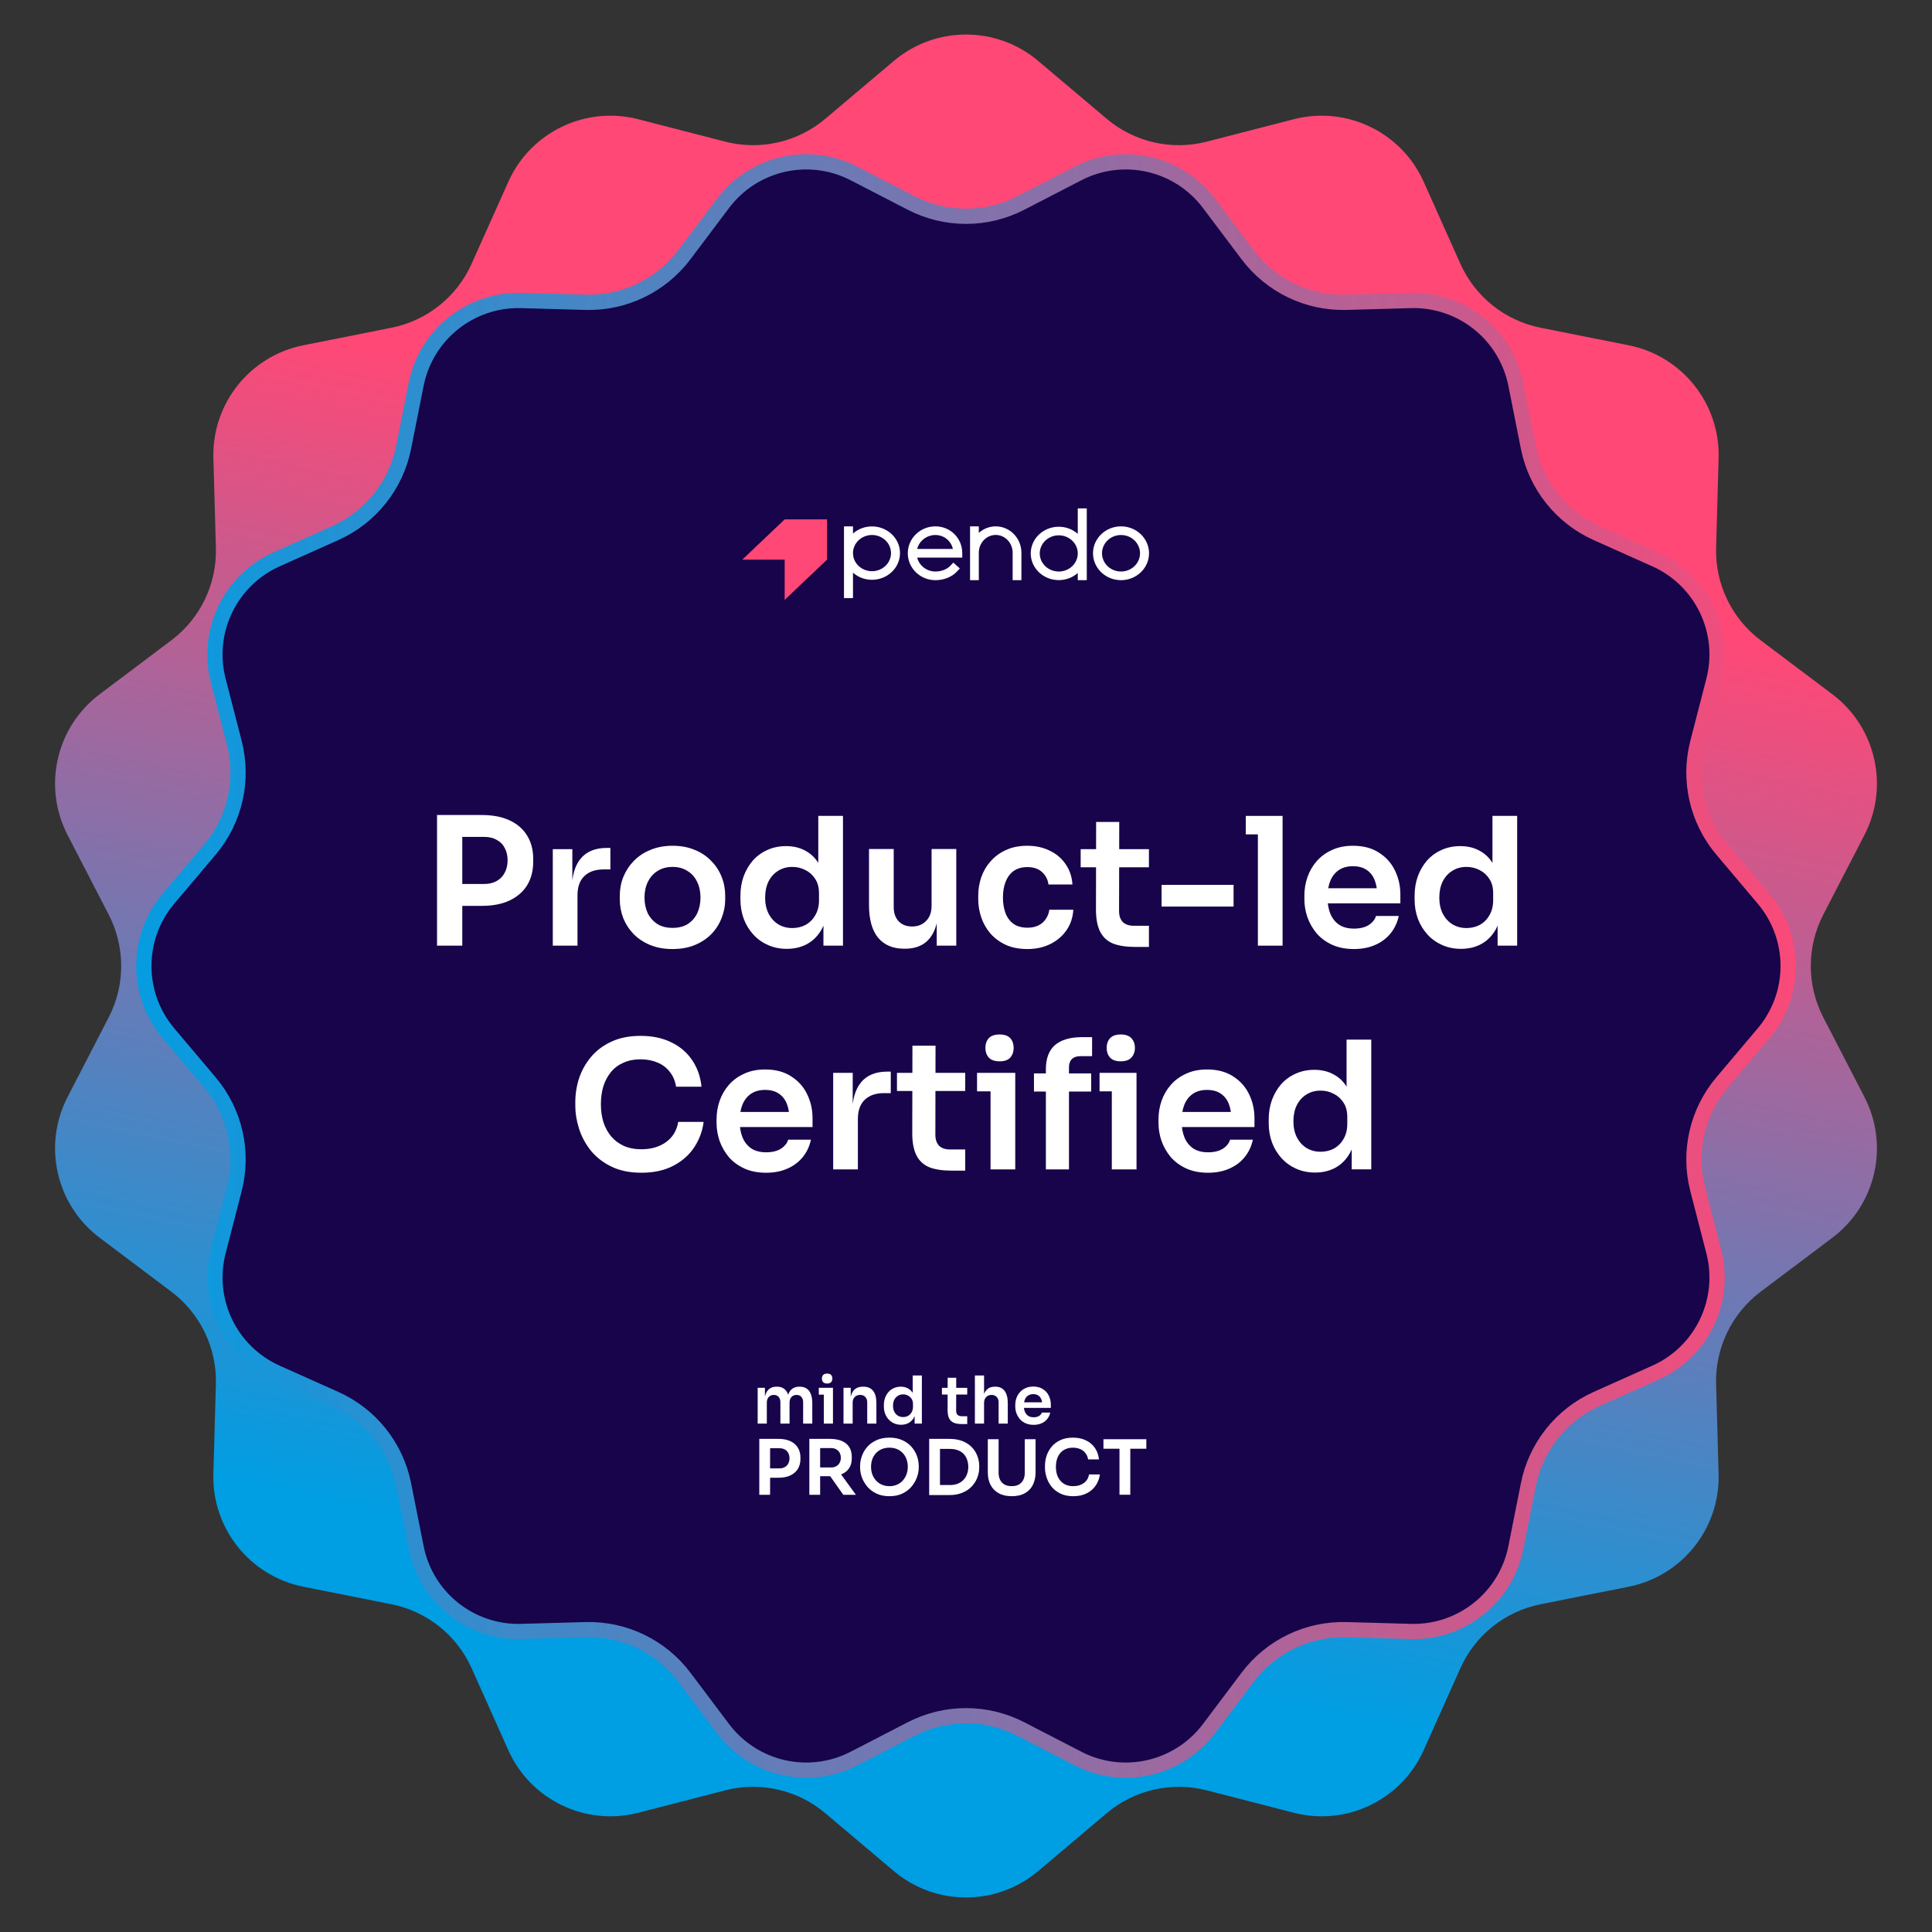
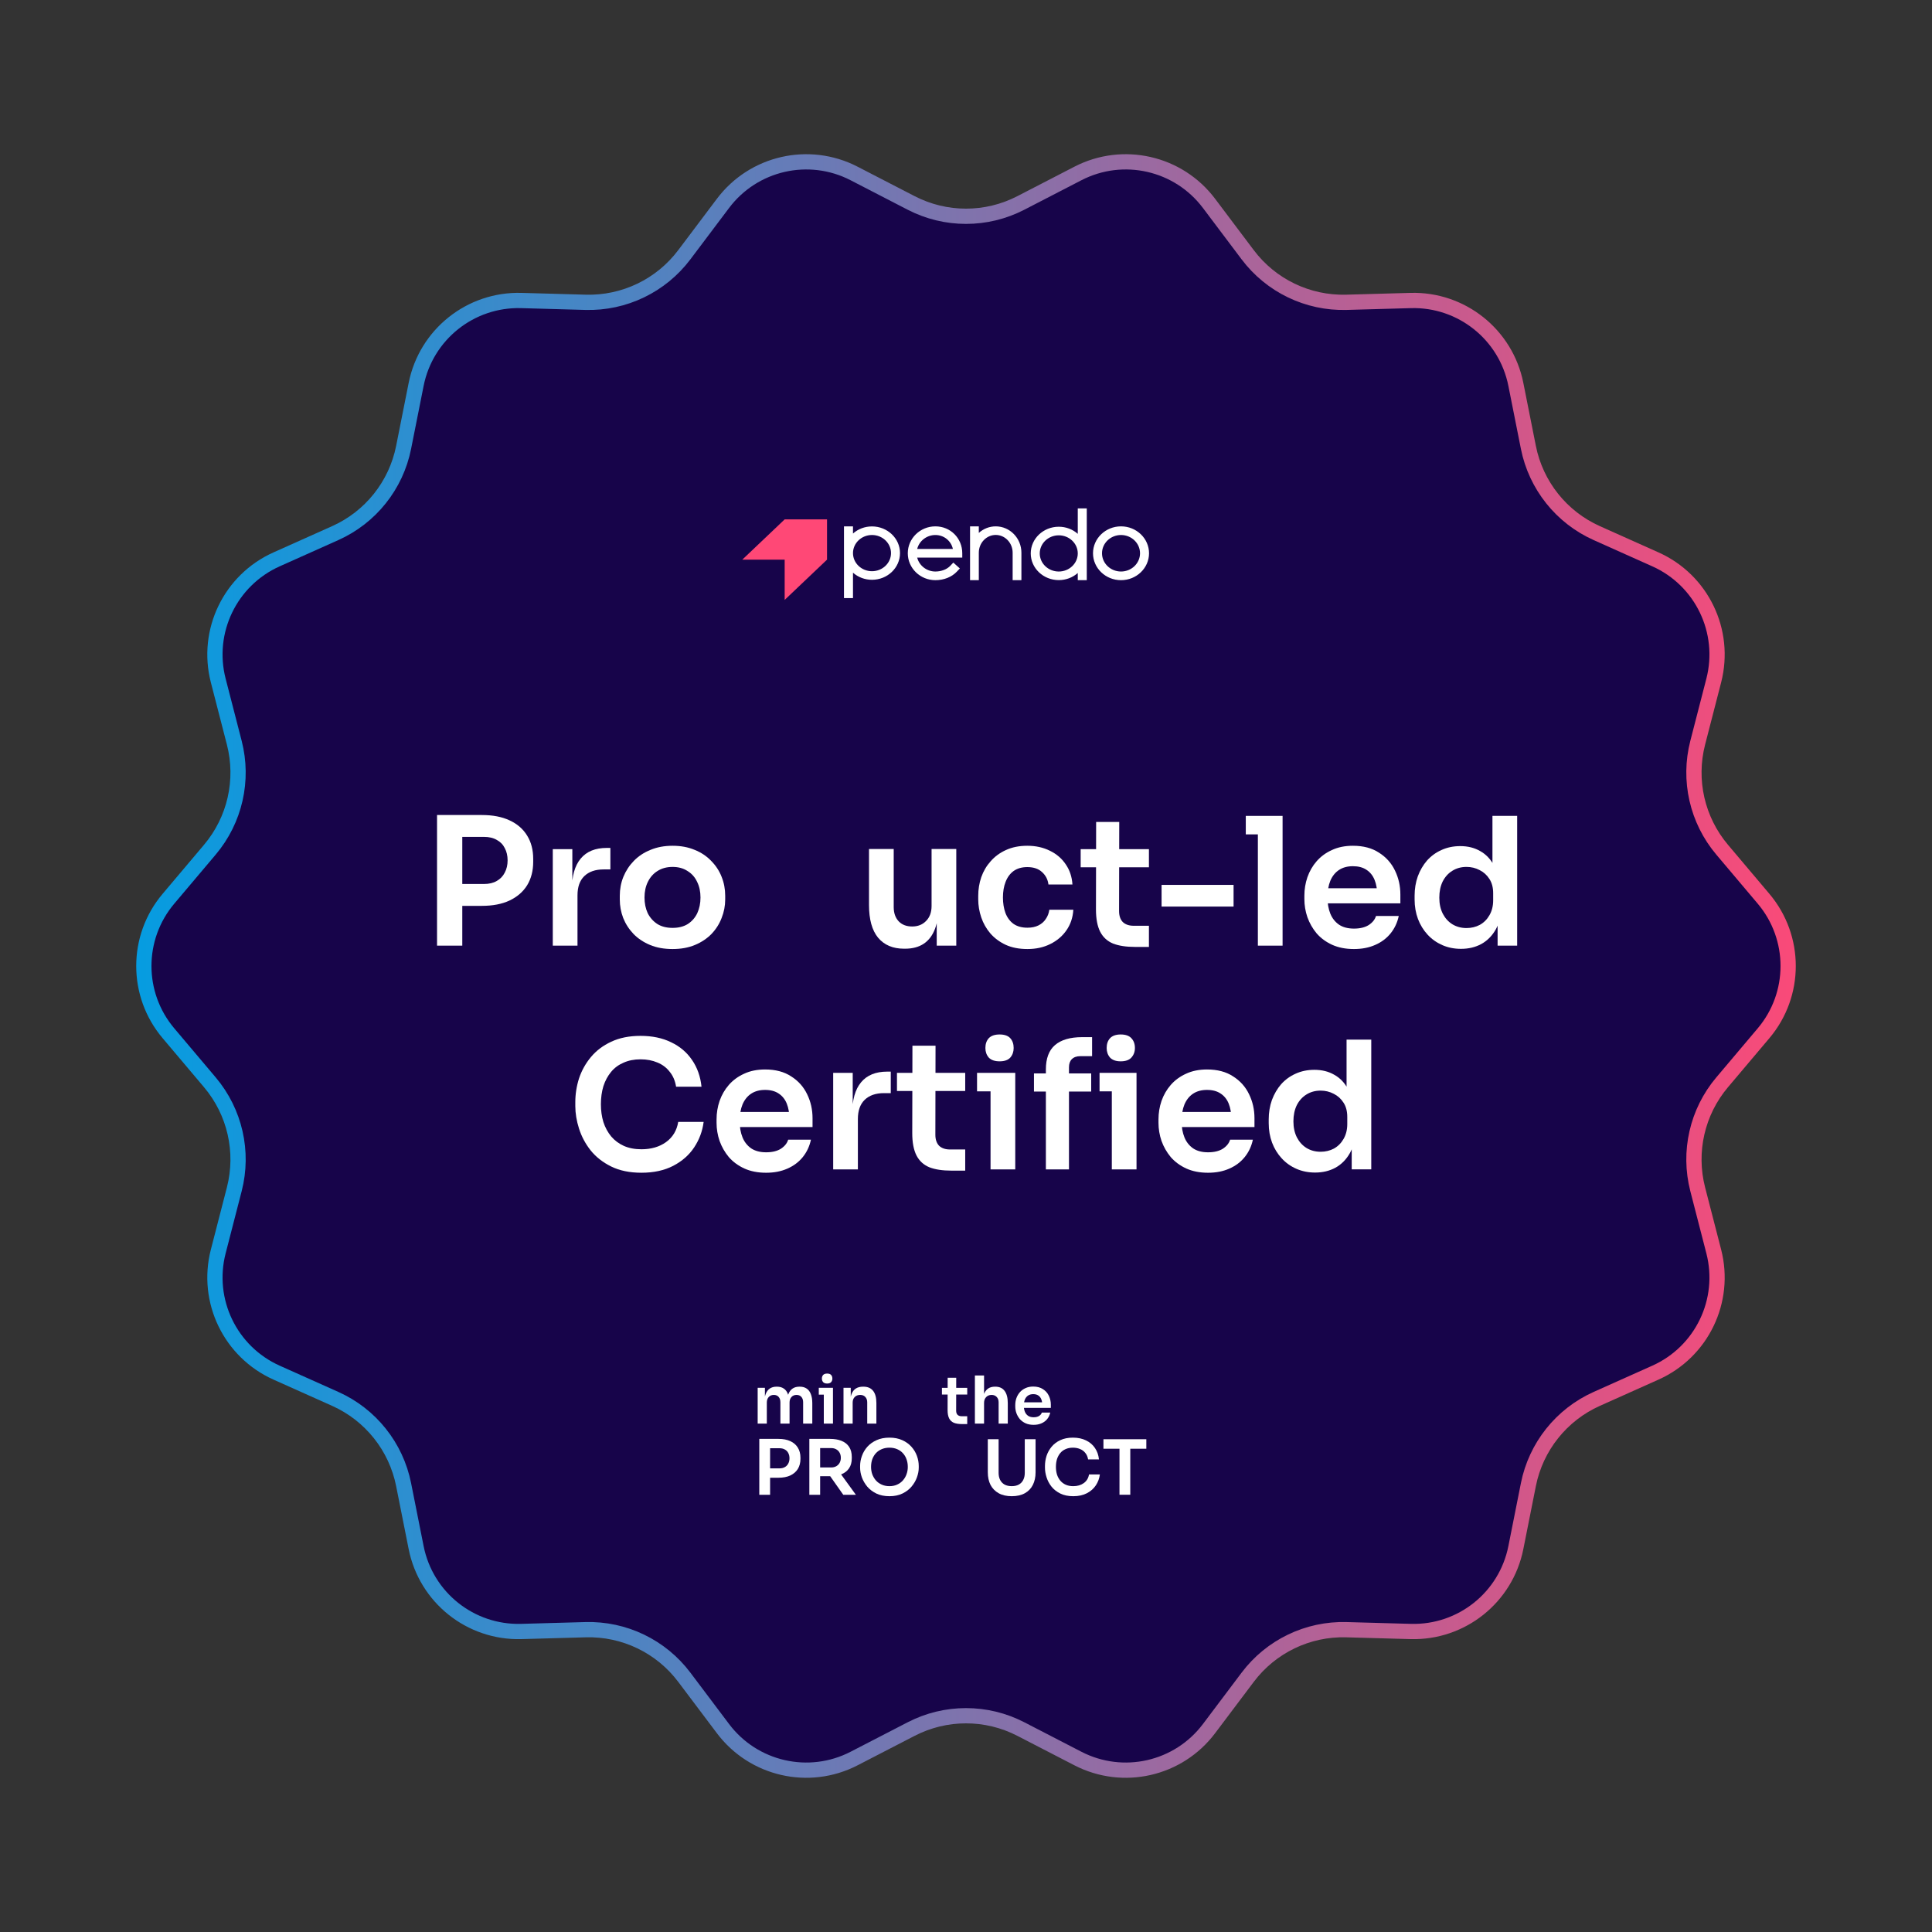
<svg xmlns="http://www.w3.org/2000/svg" width="190" height="190" viewBox="0 0 190 190" fill="none">
  <rect x="0" y="0" width="190" height="190" fill="#333333" stroke="none" />
-   <path d="M87.904 5.991C92.002 2.531 97.998 2.531 102.096 5.991L108.839 11.683C111.562 13.982 115.23 14.82 118.681 13.93L127.226 11.727C132.42 10.388 137.822 12.989 140.013 17.884L143.618 25.939C145.074 29.192 148.016 31.538 151.511 32.233L160.166 33.956C165.426 35.003 169.164 39.69 169.014 45.052L168.768 53.873C168.668 57.435 170.301 60.825 173.148 62.968L180.199 68.275C184.484 71.501 185.818 77.347 183.357 82.112L179.307 89.952C177.672 93.119 177.672 96.881 179.307 100.048L183.357 107.888C185.818 112.654 184.484 118.499 180.199 121.725L173.148 127.032C170.301 129.175 168.668 132.565 168.768 136.127L169.014 144.948C169.164 150.31 165.426 154.997 160.166 156.044L151.511 157.767C148.016 158.462 145.074 160.808 143.618 164.061L140.013 172.116C137.822 177.011 132.42 179.612 127.226 178.273L118.681 176.07C115.23 175.18 111.562 176.018 108.839 178.317L102.096 184.009C97.998 187.469 92.002 187.469 87.904 184.009L81.161 178.317C78.438 176.018 74.77 175.18 71.319 176.07L62.774 178.273C57.58 179.612 52.178 177.011 49.987 172.116L46.382 164.061C44.926 160.808 41.984 158.462 38.489 157.767L29.834 156.044C24.574 154.997 20.836 150.31 20.985 144.948L21.232 136.127C21.332 132.565 19.699 129.175 16.852 127.032L9.801 121.725C5.516 118.499 4.182 112.654 6.643 107.888L10.693 100.048C12.328 96.881 12.328 93.119 10.693 89.952L6.643 82.112C4.182 77.347 5.516 71.501 9.801 68.275L16.852 62.968C19.699 60.825 21.332 57.435 21.232 53.873L20.985 45.052C20.836 39.69 24.574 35.003 29.834 33.956L38.489 32.233C41.984 31.538 44.926 29.192 46.382 25.939L49.987 17.884C52.178 12.989 57.58 10.388 62.774 11.727L71.319 13.93C74.77 14.82 78.438 13.982 81.161 11.683L87.904 5.991Z" fill="url(#paint0_linear_3387_888)" />
  <path d="M173.436 101.612L169.359 106.441C166.903 109.35 166.009 113.269 166.959 116.955L168.537 123.075C169.785 127.914 167.361 132.948 162.8 134.99L157.031 137.572C153.556 139.127 151.05 142.269 150.307 146.003L149.074 152.201C148.098 157.103 143.73 160.586 138.734 160.446L132.417 160.27C128.612 160.163 124.99 161.907 122.701 164.949L118.9 169.998C115.895 173.991 110.448 175.234 106.007 172.941L100.392 170.041C97.01 168.294 92.99 168.294 89.608 170.041L83.993 172.941C79.552 175.234 74.105 173.991 71.1 169.998L67.299 164.949C65.01 161.907 61.389 160.163 57.583 160.27L51.266 160.446C46.27 160.586 41.902 157.103 40.926 152.201L39.693 146.003C38.95 142.269 36.444 139.127 32.969 137.572L27.2 134.99C22.639 132.948 20.215 127.914 21.463 123.075L23.041 116.955C23.991 113.269 23.097 109.35 20.641 106.441L16.564 101.612C13.34 97.793 13.34 92.207 16.564 88.388L20.641 83.559C23.097 80.65 23.991 76.731 23.041 73.045L21.463 66.925C20.215 62.086 22.639 57.052 27.2 55.01L32.969 52.428C36.444 50.873 38.95 47.731 39.693 43.997L40.926 37.799C41.902 32.897 46.27 29.414 51.266 29.553L57.583 29.73C61.389 29.837 65.01 28.093 67.299 25.051L71.1 20.002C74.105 16.009 79.552 14.766 83.993 17.059L89.608 19.959C92.99 21.706 97.01 21.706 100.392 19.959L106.007 17.059C110.448 14.766 115.895 16.009 118.9 20.002L122.701 25.051C124.99 28.093 128.612 29.837 132.417 29.73L138.734 29.553C143.73 29.414 148.098 32.897 149.074 37.799L150.307 43.997C151.05 47.731 153.556 50.873 157.031 52.428L162.8 55.011C167.361 57.052 169.785 62.086 168.537 66.925L166.959 73.045C166.009 76.731 166.903 80.65 169.359 83.559L173.436 88.388C176.66 92.207 176.66 97.793 173.436 101.612Z" fill="#17044A" stroke="url(#paint1_linear_3387_888)" stroke-width="1.5" />
  <g clip-path="url(#clip0_3387_888)">
    <path fill-rule="evenodd" clip-rule="evenodd" d="M104.122 56.206C105.153 56.206 105.992 55.407 105.992 54.426C105.992 53.444 105.153 52.645 104.122 52.645C103.092 52.645 102.253 53.444 102.253 54.426C102.253 55.407 103.092 56.206 104.122 56.206ZM105.992 50H106.043H106.878V57.056H105.992V56.352C105.481 56.803 104.822 57.05 104.122 57.05C102.603 57.05 101.367 55.873 101.367 54.426C101.367 52.978 102.603 51.801 104.122 51.801C104.822 51.801 105.481 52.048 105.992 52.5V50ZM85.755 56.175C86.786 56.175 87.625 55.376 87.625 54.395C87.625 53.413 86.786 52.614 85.755 52.614C84.724 52.614 83.886 53.413 83.886 54.395C83.886 55.376 84.724 56.175 85.755 56.175ZM83.886 52.469C84.397 52.017 85.056 51.77 85.755 51.77C87.274 51.77 88.51 52.947 88.51 54.395C88.51 55.842 87.274 57.019 85.755 57.019C85.056 57.019 84.397 56.772 83.886 56.32V58.82H83V51.764H83.886V52.469ZM90.2 53.985C90.399 53.187 91.142 52.615 91.989 52.615C92.825 52.615 93.526 53.175 93.712 53.985H90.2ZM91.989 51.764C90.493 51.764 89.275 52.951 89.275 54.41C89.275 55.869 90.493 57.056 91.989 57.056C92.827 57.056 93.596 56.75 94.1 56.217L94.361 55.94L94.395 55.904L94.358 55.871L93.79 55.361L93.753 55.328L93.719 55.364L93.458 55.641C93.124 55.994 92.575 56.205 91.989 56.205C91.142 56.205 90.399 55.633 90.2 54.835H94.633V54.41C94.633 52.926 93.472 51.764 91.989 51.764ZM112.114 54.41C112.114 55.4 111.276 56.205 110.245 56.205C109.214 56.205 108.375 55.4 108.375 54.41C108.375 53.42 109.214 52.615 110.245 52.615C111.276 52.615 112.114 53.42 112.114 54.41ZM110.245 51.764C108.726 51.764 107.49 52.951 107.49 54.41C107.49 55.869 108.726 57.056 110.245 57.056C111.764 57.056 113 55.869 113 54.41C113 52.951 111.764 51.764 110.245 51.764ZM97.923 51.764C97.308 51.764 96.722 51.992 96.26 52.408V51.764H95.398V57.056H96.26V54.355C96.26 53.392 97.006 52.608 97.923 52.608C98.841 52.608 99.587 53.392 99.587 54.355V57.056H100.449V54.355C100.449 52.926 99.316 51.764 97.923 51.764Z" fill="white" />
    <path fill-rule="evenodd" clip-rule="evenodd" d="M73 55.038H77.167V58.998L81.333 55.038V51.078H77.167L73 55.038Z" fill="#FF4876" />
  </g>
  <path d="M129.332 115.313C128.668 115.313 128.056 115.191 127.496 114.946C126.937 114.702 126.453 114.358 126.046 113.915C125.638 113.472 125.323 112.959 125.102 112.377C124.88 111.782 124.77 111.141 124.77 110.454V110.087C124.77 109.411 124.874 108.776 125.084 108.181C125.306 107.587 125.609 107.069 125.993 106.626C126.389 106.183 126.861 105.839 127.409 105.594C127.968 105.338 128.586 105.21 129.262 105.21C130.008 105.21 130.66 105.373 131.22 105.699C131.791 106.014 132.245 106.492 132.583 107.133C132.921 107.774 133.107 108.578 133.142 109.545L132.426 108.706V102.238H134.855V114.999H132.933V110.961H133.352C133.317 111.928 133.119 112.738 132.758 113.391C132.397 114.031 131.919 114.515 131.325 114.841C130.742 115.156 130.078 115.313 129.332 115.313ZM129.874 113.268C130.351 113.268 130.788 113.163 131.185 112.954C131.581 112.732 131.896 112.417 132.129 112.01C132.373 111.59 132.496 111.101 132.496 110.541V109.842C132.496 109.283 132.373 108.817 132.129 108.444C131.884 108.059 131.563 107.768 131.167 107.57C130.771 107.36 130.34 107.255 129.874 107.255C129.349 107.255 128.883 107.383 128.475 107.64C128.079 107.884 127.764 108.234 127.531 108.688C127.31 109.143 127.199 109.673 127.199 110.279C127.199 110.885 127.316 111.415 127.549 111.87C127.782 112.313 128.097 112.656 128.493 112.901C128.901 113.146 129.361 113.268 129.874 113.268Z" fill="white" />
  <path d="M118.807 115.332C117.991 115.332 117.274 115.192 116.657 114.912C116.051 114.632 115.544 114.26 115.136 113.793C114.74 113.316 114.437 112.785 114.227 112.203C114.029 111.62 113.93 111.026 113.93 110.42V110.088C113.93 109.458 114.029 108.852 114.227 108.27C114.437 107.675 114.74 107.151 115.136 106.697C115.544 106.23 116.045 105.863 116.639 105.595C117.233 105.316 117.921 105.176 118.702 105.176C119.727 105.176 120.584 105.403 121.271 105.858C121.97 106.3 122.495 106.889 122.844 107.623C123.194 108.345 123.369 109.126 123.369 109.965V110.839H114.961V109.354H121.848L121.096 110.088C121.096 109.482 121.009 108.963 120.834 108.532C120.659 108.101 120.391 107.769 120.03 107.536C119.681 107.303 119.238 107.186 118.702 107.186C118.166 107.186 117.711 107.308 117.338 107.553C116.965 107.798 116.68 108.153 116.482 108.619C116.295 109.074 116.202 109.622 116.202 110.262C116.202 110.857 116.295 111.387 116.482 111.853C116.668 112.308 116.954 112.669 117.338 112.937C117.723 113.193 118.212 113.321 118.807 113.321C119.401 113.321 119.885 113.205 120.257 112.972C120.63 112.727 120.869 112.43 120.974 112.08H123.212C123.072 112.733 122.804 113.304 122.407 113.793C122.011 114.283 121.504 114.662 120.887 114.93C120.281 115.198 119.587 115.332 118.807 115.332Z" fill="white" />
  <path d="M102.855 115.002V105.178C102.855 104.094 103.152 103.296 103.746 102.783C104.352 102.259 105.244 101.997 106.421 101.997H107.4V103.867H106.246C105.885 103.867 105.605 103.966 105.407 104.164C105.22 104.351 105.127 104.619 105.127 104.968V115.002H102.855ZM101.684 107.345V105.562H107.312V107.345H101.684ZM109.34 115.002V105.51H111.77V115.002H109.34ZM108.134 107.328V105.51H111.77V107.328H108.134ZM110.214 104.374C109.748 104.374 109.398 104.251 109.165 104.007C108.944 103.75 108.833 103.436 108.833 103.063C108.833 102.667 108.944 102.346 109.165 102.101C109.398 101.857 109.748 101.734 110.214 101.734C110.692 101.734 111.041 101.857 111.263 102.101C111.496 102.346 111.612 102.667 111.612 103.063C111.612 103.436 111.496 103.75 111.263 104.007C111.041 104.251 110.692 104.374 110.214 104.374Z" fill="white" />
  <path d="M97.414 115.002V105.51H99.844V115.002H97.414ZM96.086 107.328V105.51H99.844V107.328H96.086ZM98.306 104.374C97.828 104.374 97.473 104.251 97.24 104.007C97.018 103.75 96.907 103.436 96.907 103.063C96.907 102.667 97.018 102.346 97.24 102.101C97.473 101.857 97.828 101.734 98.306 101.734C98.784 101.734 99.133 101.857 99.355 102.101C99.576 102.346 99.687 102.667 99.687 103.063C99.687 103.436 99.576 103.75 99.355 104.007C99.133 104.251 98.784 104.374 98.306 104.374Z" fill="white" />
  <path d="M93.56 115.124C92.686 115.124 91.963 115.014 91.392 114.792C90.833 114.559 90.413 114.175 90.134 113.639C89.854 113.091 89.714 112.357 89.714 111.436L89.732 102.836H92.004L91.987 111.593C91.987 112.06 92.109 112.421 92.354 112.677C92.61 112.922 92.971 113.044 93.438 113.044H94.923V115.124H93.56ZM88.211 107.293V105.51H94.923V107.293H88.211Z" fill="white" />
  <path d="M81.938 115.001V105.509H83.86V109.529H83.808C83.808 108.166 84.099 107.135 84.682 106.436C85.264 105.736 86.121 105.387 87.251 105.387H87.601V107.502H86.937C86.121 107.502 85.486 107.723 85.031 108.166C84.589 108.597 84.367 109.226 84.367 110.054V115.001H81.938Z" fill="white" />
  <path d="M75.346 115.332C74.53 115.332 73.813 115.192 73.196 114.912C72.59 114.632 72.083 114.26 71.675 113.793C71.279 113.316 70.976 112.785 70.766 112.203C70.568 111.62 70.469 111.026 70.469 110.42V110.088C70.469 109.458 70.568 108.852 70.766 108.27C70.976 107.675 71.279 107.151 71.675 106.697C72.083 106.23 72.584 105.863 73.178 105.595C73.772 105.316 74.46 105.176 75.241 105.176C76.266 105.176 77.123 105.403 77.81 105.858C78.51 106.3 79.034 106.889 79.383 107.623C79.733 108.345 79.908 109.126 79.908 109.965V110.839H71.5V109.354H78.387L77.636 110.088C77.636 109.482 77.548 108.963 77.373 108.532C77.198 108.101 76.93 107.769 76.569 107.536C76.22 107.303 75.777 107.186 75.241 107.186C74.705 107.186 74.25 107.308 73.877 107.553C73.504 107.798 73.219 108.153 73.021 108.619C72.834 109.074 72.741 109.622 72.741 110.262C72.741 110.857 72.834 111.387 73.021 111.853C73.207 112.308 73.493 112.669 73.877 112.937C74.262 113.193 74.751 113.321 75.346 113.321C75.94 113.321 76.424 113.205 76.796 112.972C77.169 112.727 77.408 112.43 77.513 112.08H79.751C79.611 112.733 79.343 113.304 78.947 113.793C78.55 114.283 78.043 114.662 77.426 114.93C76.82 115.198 76.126 115.332 75.346 115.332Z" fill="white" />
  <path d="M63.081 115.331C61.927 115.331 60.937 115.127 60.109 114.719C59.282 114.311 58.606 113.781 58.081 113.128C57.569 112.476 57.19 111.765 56.945 110.996C56.7 110.227 56.578 109.487 56.578 108.776V108.391C56.578 107.599 56.7 106.818 56.945 106.049C57.202 105.28 57.592 104.58 58.116 103.951C58.641 103.322 59.305 102.821 60.109 102.448C60.925 102.063 61.886 101.871 62.993 101.871C64.147 101.871 65.149 102.081 66 102.5C66.862 102.908 67.55 103.491 68.062 104.248C68.575 104.994 68.884 105.868 68.989 106.87H66.489C66.396 106.288 66.186 105.798 65.86 105.402C65.545 104.994 65.143 104.691 64.654 104.493C64.164 104.283 63.611 104.178 62.993 104.178C62.364 104.178 61.805 104.289 61.315 104.511C60.826 104.72 60.418 105.023 60.092 105.42C59.765 105.816 59.515 106.282 59.34 106.818C59.177 107.354 59.095 107.948 59.095 108.601C59.095 109.23 59.177 109.813 59.34 110.349C59.515 110.885 59.771 111.357 60.109 111.765C60.447 112.161 60.861 112.47 61.35 112.691C61.851 112.913 62.428 113.023 63.081 113.023C64.036 113.023 64.84 112.79 65.493 112.324C66.157 111.846 66.559 111.182 66.699 110.331H69.199C69.082 111.24 68.773 112.074 68.272 112.831C67.771 113.589 67.084 114.194 66.21 114.649C65.336 115.103 64.293 115.331 63.081 115.331Z" fill="white" />
  <path d="M143.679 93.313C143.015 93.313 142.403 93.191 141.844 92.946C141.285 92.701 140.801 92.358 140.393 91.915C139.985 91.472 139.671 90.959 139.449 90.377C139.228 89.782 139.117 89.141 139.117 88.454V88.087C139.117 87.411 139.222 86.776 139.432 86.181C139.653 85.587 139.956 85.069 140.341 84.626C140.737 84.183 141.209 83.839 141.757 83.594C142.316 83.338 142.934 83.21 143.61 83.21C144.355 83.21 145.008 83.373 145.567 83.699C146.138 84.014 146.593 84.492 146.931 85.133C147.269 85.774 147.455 86.578 147.49 87.545L146.773 86.706V80.238H149.203V92.999H147.28V88.961H147.7C147.665 89.928 147.467 90.738 147.106 91.391C146.744 92.031 146.267 92.515 145.672 92.841C145.09 93.156 144.425 93.313 143.679 93.313ZM144.221 91.268C144.699 91.268 145.136 91.163 145.532 90.954C145.929 90.732 146.243 90.418 146.476 90.01C146.721 89.59 146.843 89.101 146.843 88.541V87.842C146.843 87.283 146.721 86.817 146.476 86.444C146.232 86.059 145.911 85.768 145.515 85.57C145.119 85.36 144.687 85.255 144.221 85.255C143.697 85.255 143.231 85.383 142.823 85.64C142.427 85.884 142.112 86.234 141.879 86.688C141.658 87.143 141.547 87.673 141.547 88.279C141.547 88.885 141.663 89.415 141.897 89.87C142.13 90.313 142.444 90.656 142.84 90.901C143.248 91.146 143.709 91.268 144.221 91.268Z" fill="white" />
  <path d="M133.154 93.332C132.339 93.332 131.622 93.192 131.004 92.912C130.398 92.632 129.891 92.26 129.483 91.793C129.087 91.316 128.784 90.785 128.575 90.203C128.376 89.62 128.277 89.026 128.277 88.42V88.088C128.277 87.458 128.376 86.852 128.575 86.27C128.784 85.675 129.087 85.151 129.483 84.697C129.891 84.23 130.392 83.863 130.987 83.595C131.581 83.316 132.269 83.176 133.049 83.176C134.075 83.176 134.931 83.403 135.619 83.858C136.318 84.3 136.843 84.889 137.192 85.623C137.542 86.346 137.717 87.126 137.717 87.965V88.839H129.309V87.353H136.196L135.444 88.088C135.444 87.482 135.357 86.963 135.182 86.532C135.007 86.101 134.739 85.769 134.378 85.536C134.028 85.302 133.585 85.186 133.049 85.186C132.513 85.186 132.059 85.308 131.686 85.553C131.313 85.798 131.028 86.153 130.829 86.619C130.643 87.074 130.55 87.621 130.55 88.263C130.55 88.857 130.643 89.387 130.829 89.853C131.016 90.308 131.301 90.669 131.686 90.937C132.071 91.193 132.56 91.322 133.154 91.322C133.749 91.322 134.232 91.205 134.605 90.972C134.978 90.727 135.217 90.43 135.322 90.08H137.559C137.419 90.733 137.151 91.304 136.755 91.793C136.359 92.283 135.852 92.662 135.234 92.93C134.628 93.198 133.935 93.332 133.154 93.332Z" fill="white" />
  <path d="M123.704 92.999V80.238H126.134V92.999H123.704ZM122.516 82.056V80.238H126.134V82.056H122.516Z" fill="white" />
  <path d="M114.234 89.156V87.023H121.314V89.156H114.234Z" fill="white" />
  <path d="M111.626 93.124C110.752 93.124 110.03 93.014 109.459 92.792C108.899 92.559 108.48 92.175 108.2 91.639C107.92 91.091 107.781 90.357 107.781 89.436L107.798 80.836H110.071L110.053 89.593C110.053 90.06 110.175 90.421 110.42 90.677C110.676 90.922 111.038 91.044 111.504 91.044H112.99V93.124H111.626ZM106.277 85.293V83.51H112.99V85.293H106.277Z" fill="white" />
  <path d="M101.045 93.332C100.218 93.332 99.501 93.192 98.895 92.912C98.301 92.632 97.8 92.26 97.392 91.793C96.996 91.327 96.698 90.803 96.5 90.22C96.302 89.638 96.203 89.043 96.203 88.437V88.105C96.203 87.464 96.302 86.852 96.5 86.27C96.71 85.675 97.019 85.151 97.427 84.697C97.835 84.23 98.336 83.863 98.93 83.595C99.536 83.316 100.235 83.176 101.028 83.176C101.855 83.176 102.595 83.339 103.248 83.665C103.9 83.98 104.419 84.423 104.803 84.994C105.199 85.565 105.421 86.229 105.468 86.986H103.108C103.049 86.497 102.84 86.089 102.478 85.763C102.129 85.436 101.645 85.273 101.028 85.273C100.492 85.273 100.043 85.402 99.682 85.658C99.332 85.914 99.07 86.27 98.895 86.724C98.72 87.167 98.633 87.68 98.633 88.263C98.633 88.822 98.714 89.329 98.878 89.783C99.052 90.238 99.315 90.593 99.664 90.85C100.025 91.106 100.486 91.234 101.045 91.234C101.465 91.234 101.826 91.158 102.129 91.007C102.432 90.855 102.671 90.646 102.846 90.377C103.032 90.109 103.149 89.806 103.195 89.469H105.555C105.508 90.238 105.281 90.914 104.873 91.496C104.477 92.067 103.947 92.516 103.283 92.842C102.63 93.168 101.884 93.332 101.045 93.332Z" fill="white" />
  <path d="M88.904 93.299C87.809 93.299 86.958 92.937 86.352 92.215C85.758 91.492 85.461 90.42 85.461 88.998V83.492H87.891V89.208C87.891 89.791 88.054 90.257 88.38 90.606C88.706 90.945 89.149 91.114 89.709 91.114C90.268 91.114 90.722 90.933 91.072 90.572C91.433 90.21 91.614 89.721 91.614 89.103V83.492H94.044V93.001H92.121V88.963H92.313C92.313 89.919 92.191 90.717 91.946 91.358C91.701 91.999 91.334 92.483 90.845 92.809C90.355 93.135 89.743 93.299 89.009 93.299H88.904Z" fill="white" />
-   <path d="M77.379 93.313C76.714 93.313 76.103 93.191 75.543 92.946C74.984 92.701 74.5 92.358 74.092 91.915C73.685 91.472 73.37 90.959 73.148 90.377C72.927 89.782 72.816 89.141 72.816 88.454V88.087C72.816 87.411 72.921 86.776 73.131 86.181C73.353 85.587 73.655 85.069 74.04 84.626C74.436 84.183 74.908 83.839 75.456 83.594C76.015 83.338 76.633 83.21 77.309 83.21C78.055 83.21 78.707 83.373 79.266 83.699C79.838 84.014 80.292 84.492 80.63 85.133C80.968 85.774 81.154 86.578 81.189 87.545L80.473 86.706V80.238H82.902V92.999H80.98V88.961H81.399C81.364 89.928 81.166 90.738 80.805 91.391C80.444 92.031 79.966 92.515 79.371 92.841C78.789 93.156 78.124 93.313 77.379 93.313ZM77.921 91.268C78.398 91.268 78.835 91.163 79.232 90.954C79.628 90.732 79.942 90.418 80.175 90.01C80.42 89.59 80.543 89.101 80.543 88.541V87.842C80.543 87.283 80.42 86.817 80.175 86.444C79.931 86.059 79.61 85.768 79.214 85.57C78.818 85.36 78.387 85.255 77.921 85.255C77.396 85.255 76.93 85.383 76.522 85.64C76.126 85.884 75.811 86.234 75.578 86.688C75.357 87.143 75.246 87.673 75.246 88.279C75.246 88.885 75.363 89.415 75.596 89.87C75.829 90.313 76.143 90.656 76.54 90.901C76.948 91.146 77.408 91.268 77.921 91.268Z" fill="white" />
  <path d="M66.145 93.332C65.306 93.332 64.566 93.198 63.925 92.93C63.284 92.662 62.742 92.3 62.299 91.846C61.856 91.38 61.518 90.855 61.285 90.273C61.064 89.69 60.953 89.084 60.953 88.455V88.088C60.953 87.435 61.07 86.817 61.303 86.235C61.547 85.641 61.891 85.116 62.334 84.662C62.788 84.195 63.336 83.834 63.977 83.578C64.618 83.31 65.341 83.176 66.145 83.176C66.949 83.176 67.671 83.31 68.312 83.578C68.953 83.834 69.495 84.195 69.938 84.662C70.392 85.116 70.736 85.641 70.969 86.235C71.202 86.817 71.319 87.435 71.319 88.088V88.455C71.319 89.084 71.202 89.69 70.969 90.273C70.748 90.855 70.416 91.38 69.973 91.846C69.53 92.3 68.988 92.662 68.347 92.93C67.706 93.198 66.972 93.332 66.145 93.332ZM66.145 91.251C66.739 91.251 67.24 91.123 67.648 90.867C68.056 90.599 68.365 90.243 68.574 89.801C68.784 89.346 68.889 88.834 68.889 88.263C68.889 87.68 68.778 87.167 68.557 86.724C68.347 86.27 68.032 85.914 67.613 85.658C67.205 85.39 66.716 85.256 66.145 85.256C65.574 85.256 65.078 85.39 64.659 85.658C64.251 85.914 63.936 86.27 63.715 86.724C63.494 87.167 63.383 87.68 63.383 88.263C63.383 88.834 63.488 89.346 63.697 89.801C63.919 90.243 64.234 90.599 64.641 90.867C65.049 91.123 65.55 91.251 66.145 91.251Z" fill="white" />
  <path d="M54.363 93.001V83.509H56.286V87.529H56.234C56.234 86.166 56.525 85.135 57.108 84.436C57.69 83.736 58.547 83.387 59.677 83.387H60.027V85.502H59.363C58.547 85.502 57.912 85.723 57.457 86.166C57.014 86.597 56.793 87.227 56.793 88.054V93.001H54.363Z" fill="white" />
  <path d="M45.113 89.085V86.935H47.595C48.096 86.935 48.516 86.835 48.854 86.637C49.203 86.439 49.465 86.165 49.64 85.816C49.827 85.466 49.92 85.064 49.92 84.61C49.92 84.155 49.827 83.753 49.64 83.404C49.465 83.054 49.203 82.786 48.854 82.6C48.516 82.401 48.096 82.302 47.595 82.302H45.113V80.152H47.385C48.458 80.152 49.367 80.327 50.112 80.677C50.87 81.026 51.447 81.527 51.843 82.18C52.239 82.821 52.437 83.584 52.437 84.47V84.75C52.437 85.635 52.239 86.404 51.843 87.057C51.447 87.698 50.87 88.199 50.112 88.56C49.367 88.91 48.458 89.085 47.385 89.085H45.113ZM42.98 93V80.152H45.463V93H42.98Z" fill="white" />
  <path d="M101.652 140.124C101.349 140.124 101.084 140.072 100.855 139.969C100.63 139.865 100.442 139.727 100.291 139.554C100.144 139.377 100.032 139.18 99.954 138.964C99.88 138.748 99.844 138.528 99.844 138.303V138.18C99.844 137.947 99.88 137.722 99.954 137.506C100.032 137.286 100.144 137.092 100.291 136.923C100.442 136.75 100.628 136.614 100.848 136.515C101.068 136.411 101.323 136.359 101.613 136.359C101.993 136.359 102.31 136.444 102.565 136.612C102.825 136.776 103.019 136.994 103.149 137.267C103.278 137.534 103.343 137.824 103.343 138.135V138.459H100.226V137.908H102.779L102.501 138.18C102.501 137.956 102.468 137.763 102.403 137.604C102.339 137.444 102.239 137.321 102.105 137.234C101.976 137.148 101.812 137.105 101.613 137.105C101.414 137.105 101.246 137.15 101.107 137.241C100.969 137.331 100.863 137.463 100.79 137.636C100.721 137.804 100.686 138.007 100.686 138.245C100.686 138.465 100.721 138.662 100.79 138.835C100.859 139.003 100.965 139.137 101.107 139.236C101.25 139.332 101.431 139.379 101.652 139.379C101.872 139.379 102.051 139.336 102.19 139.249C102.328 139.159 102.416 139.049 102.455 138.919H103.285C103.233 139.161 103.133 139.373 102.987 139.554C102.84 139.735 102.652 139.876 102.423 139.975C102.198 140.075 101.941 140.124 101.652 140.124Z" fill="white" />
  <path d="M95.875 140V135.27H96.776V138.03H96.62C96.62 137.676 96.666 137.376 96.756 137.129C96.847 136.883 96.981 136.695 97.158 136.566C97.34 136.436 97.568 136.371 97.845 136.371H97.884C98.286 136.371 98.59 136.509 98.797 136.786C99.005 137.062 99.109 137.464 99.109 137.991V140H98.208V137.907C98.208 137.682 98.143 137.505 98.013 137.376C97.888 137.246 97.722 137.181 97.514 137.181C97.294 137.181 97.115 137.255 96.977 137.401C96.843 137.544 96.776 137.732 96.776 137.965V140H95.875Z" fill="white" />
  <path d="M94.616 140.048C94.292 140.048 94.024 140.007 93.812 139.925C93.605 139.838 93.449 139.696 93.346 139.497C93.242 139.294 93.19 139.022 93.19 138.68L93.197 135.492H94.039L94.032 138.739C94.032 138.911 94.078 139.045 94.169 139.14C94.264 139.231 94.397 139.277 94.57 139.277H95.121V140.048H94.616ZM92.633 137.145V136.484H95.121V137.145H92.633Z" fill="white" />
-   <path d="M88.613 140.117C88.367 140.117 88.14 140.071 87.933 139.98C87.725 139.89 87.546 139.762 87.395 139.598C87.244 139.434 87.127 139.244 87.045 139.028C86.963 138.808 86.922 138.57 86.922 138.315V138.179C86.922 137.928 86.961 137.693 87.038 137.473C87.121 137.252 87.233 137.06 87.376 136.896C87.522 136.732 87.697 136.604 87.9 136.514C88.108 136.419 88.337 136.371 88.587 136.371C88.864 136.371 89.106 136.432 89.313 136.553C89.525 136.669 89.693 136.846 89.818 137.084C89.944 137.322 90.013 137.62 90.026 137.978L89.76 137.667V135.27H90.661V140H89.948V138.503H90.104C90.091 138.862 90.017 139.162 89.883 139.404C89.749 139.641 89.572 139.821 89.352 139.942C89.136 140.058 88.89 140.117 88.613 140.117ZM88.814 139.358C88.991 139.358 89.153 139.32 89.3 139.242C89.447 139.16 89.564 139.043 89.65 138.892C89.741 138.736 89.786 138.555 89.786 138.348V138.088C89.786 137.881 89.741 137.708 89.65 137.57C89.559 137.427 89.44 137.319 89.294 137.246C89.147 137.168 88.987 137.129 88.814 137.129C88.62 137.129 88.447 137.177 88.296 137.272C88.149 137.363 88.032 137.492 87.946 137.661C87.864 137.829 87.823 138.026 87.823 138.25C87.823 138.475 87.866 138.672 87.952 138.84C88.039 139.004 88.155 139.132 88.302 139.222C88.453 139.313 88.624 139.358 88.814 139.358Z" fill="white" />
  <path d="M82.953 140V136.481H83.666V137.991H83.601C83.601 137.633 83.649 137.334 83.744 137.097C83.839 136.855 83.979 136.673 84.165 136.553C84.355 136.432 84.59 136.371 84.871 136.371H84.91C85.329 136.371 85.647 136.507 85.863 136.779C86.079 137.047 86.187 137.449 86.187 137.985V140H85.286V137.907C85.286 137.691 85.223 137.516 85.098 137.382C84.977 137.248 84.809 137.181 84.593 137.181C84.372 137.181 84.193 137.25 84.055 137.388C83.921 137.522 83.854 137.704 83.854 137.933V140H82.953Z" fill="white" />
  <path d="M81.016 140V136.482H81.917V140H81.016ZM80.523 137.156V136.482H81.917V137.156H80.523ZM81.346 136.061C81.169 136.061 81.037 136.015 80.951 135.924C80.869 135.829 80.828 135.713 80.828 135.575C80.828 135.428 80.869 135.309 80.951 135.218C81.037 135.127 81.169 135.082 81.346 135.082C81.523 135.082 81.653 135.127 81.735 135.218C81.817 135.309 81.858 135.428 81.858 135.575C81.858 135.713 81.817 135.829 81.735 135.924C81.653 136.015 81.523 136.061 81.346 136.061Z" fill="white" />
  <path d="M74.512 140V136.481H75.225V137.991H75.16C75.16 137.637 75.205 137.341 75.296 137.103C75.386 136.861 75.52 136.68 75.698 136.559C75.879 136.434 76.104 136.371 76.371 136.371H76.41C76.683 136.371 76.907 136.434 77.084 136.559C77.266 136.68 77.4 136.861 77.486 137.103C77.577 137.341 77.622 137.637 77.622 137.991H77.395C77.395 137.637 77.441 137.341 77.531 137.103C77.626 136.861 77.763 136.68 77.94 136.559C78.121 136.434 78.346 136.371 78.614 136.371H78.652C78.925 136.371 79.151 136.434 79.333 136.559C79.514 136.68 79.65 136.861 79.741 137.103C79.836 137.341 79.884 137.637 79.884 137.991V140H78.983V137.907C78.983 137.687 78.927 137.512 78.814 137.382C78.702 137.248 78.542 137.181 78.335 137.181C78.128 137.181 77.961 137.25 77.836 137.388C77.711 137.522 77.648 137.704 77.648 137.933V140H76.747V137.907C76.747 137.687 76.691 137.512 76.579 137.382C76.466 137.248 76.307 137.181 76.099 137.181C75.892 137.181 75.726 137.25 75.6 137.388C75.475 137.522 75.412 137.704 75.412 137.933V140H74.512Z" fill="white" />
  <path d="M110.094 146.999V142.324H111.156V146.999H110.094ZM108.516 142.474V141.539H112.734V142.474H108.516Z" fill="white" />
  <path d="M105.548 147.142C105.055 147.142 104.631 147.055 104.277 146.881C103.923 146.706 103.633 146.479 103.409 146.2C103.189 145.921 103.027 145.616 102.923 145.287C102.818 144.958 102.766 144.642 102.766 144.337V144.173C102.766 143.834 102.818 143.5 102.923 143.171C103.032 142.841 103.199 142.542 103.424 142.273C103.648 142.004 103.933 141.789 104.277 141.63C104.626 141.465 105.037 141.383 105.511 141.383C106.004 141.383 106.433 141.473 106.797 141.652C107.166 141.827 107.461 142.076 107.68 142.4C107.899 142.719 108.032 143.093 108.076 143.522H107.007C106.967 143.273 106.877 143.063 106.738 142.894C106.603 142.719 106.431 142.59 106.221 142.505C106.012 142.415 105.775 142.37 105.511 142.37C105.242 142.37 105.002 142.418 104.793 142.512C104.583 142.602 104.409 142.732 104.269 142.901C104.129 143.071 104.022 143.27 103.947 143.5C103.878 143.729 103.843 143.983 103.843 144.263C103.843 144.532 103.878 144.781 103.947 145.011C104.022 145.24 104.132 145.442 104.277 145.616C104.421 145.786 104.598 145.918 104.808 146.013C105.022 146.108 105.269 146.155 105.548 146.155C105.957 146.155 106.301 146.055 106.58 145.856C106.865 145.651 107.037 145.367 107.097 145.003H108.166C108.116 145.392 107.984 145.749 107.77 146.073C107.555 146.397 107.261 146.656 106.887 146.851C106.513 147.045 106.067 147.142 105.548 147.142Z" fill="white" />
  <path d="M99.501 147.142C98.992 147.142 98.563 147.044 98.214 146.85C97.865 146.655 97.598 146.384 97.414 146.035C97.234 145.68 97.144 145.267 97.144 144.793V141.539H98.207V144.853C98.207 145.112 98.257 145.341 98.356 145.541C98.456 145.735 98.601 145.887 98.79 145.997C98.985 146.102 99.222 146.154 99.501 146.154C99.775 146.154 100.007 146.102 100.196 145.997C100.391 145.887 100.535 145.735 100.63 145.541C100.73 145.346 100.78 145.117 100.78 144.853V141.539H101.842V144.793C101.842 145.267 101.752 145.68 101.573 146.035C101.398 146.384 101.136 146.655 100.787 146.85C100.438 147.044 100.009 147.142 99.501 147.142Z" fill="white" />
-   <path d="M92.291 147.032V146.044H93.421C93.705 146.044 93.957 146.002 94.176 145.917C94.401 145.827 94.59 145.703 94.745 145.543C94.9 145.384 95.017 145.197 95.097 144.982C95.181 144.763 95.224 144.521 95.224 144.257C95.224 143.982 95.181 143.738 95.097 143.524C95.017 143.304 94.9 143.117 94.745 142.963C94.59 142.808 94.401 142.691 94.176 142.611C93.957 142.531 93.705 142.491 93.421 142.491H92.291V141.504H93.354C93.847 141.504 94.279 141.576 94.648 141.721C95.017 141.865 95.323 142.065 95.568 142.319C95.812 142.569 95.994 142.855 96.114 143.179C96.238 143.499 96.301 143.83 96.301 144.174V144.339C96.301 144.668 96.238 144.992 96.114 145.311C95.994 145.63 95.812 145.92 95.568 146.179C95.323 146.438 95.017 146.645 94.648 146.8C94.279 146.954 93.847 147.032 93.354 147.032H92.291ZM91.379 147.032V141.504H92.441V147.032H91.379Z" fill="white" />
  <path d="M87.473 147.142C86.98 147.142 86.551 147.055 86.187 146.881C85.828 146.706 85.528 146.479 85.289 146.2C85.055 145.916 84.878 145.612 84.758 145.287C84.643 144.958 84.586 144.642 84.586 144.337V144.173C84.586 143.839 84.646 143.507 84.766 143.178C84.885 142.844 85.065 142.542 85.304 142.273C85.548 142.004 85.85 141.789 86.209 141.63C86.568 141.465 86.99 141.383 87.473 141.383C87.952 141.383 88.371 141.465 88.73 141.63C89.089 141.789 89.388 142.004 89.627 142.273C89.872 142.542 90.054 142.844 90.174 143.178C90.293 143.507 90.353 143.839 90.353 144.173V144.337C90.353 144.642 90.293 144.958 90.174 145.287C90.059 145.612 89.882 145.916 89.642 146.2C89.408 146.479 89.109 146.706 88.745 146.881C88.386 147.055 87.962 147.142 87.473 147.142ZM87.473 146.155C87.752 146.155 88.002 146.105 88.221 146.005C88.446 145.906 88.635 145.769 88.79 145.594C88.949 145.415 89.069 145.213 89.149 144.988C89.234 144.759 89.276 144.517 89.276 144.263C89.276 143.988 89.234 143.737 89.149 143.507C89.069 143.278 88.949 143.078 88.79 142.909C88.635 142.739 88.446 142.607 88.221 142.512C87.997 142.418 87.748 142.37 87.473 142.37C87.194 142.37 86.942 142.418 86.718 142.512C86.493 142.607 86.301 142.739 86.142 142.909C85.987 143.078 85.868 143.278 85.783 143.507C85.703 143.737 85.663 143.988 85.663 144.263C85.663 144.517 85.703 144.759 85.783 144.988C85.868 145.213 85.987 145.415 86.142 145.594C86.301 145.769 86.493 145.906 86.718 146.005C86.942 146.105 87.194 146.155 87.473 146.155Z" fill="white" />
  <path d="M79.594 147.002V141.504H80.656V147.002H79.594ZM82.93 147.002L81.254 144.623H82.444L84.171 147.002H82.93ZM80.342 145.177V144.316H81.733C81.927 144.316 82.095 144.276 82.234 144.197C82.379 144.117 82.491 144.005 82.571 143.86C82.651 143.715 82.691 143.551 82.691 143.366C82.691 143.177 82.651 143.01 82.571 142.865C82.491 142.721 82.379 142.608 82.234 142.529C82.095 142.449 81.927 142.409 81.733 142.409H80.342V141.504H81.621C82.06 141.504 82.439 141.569 82.758 141.698C83.082 141.828 83.331 142.025 83.506 142.289C83.68 142.554 83.768 142.885 83.768 143.284V143.404C83.768 143.808 83.678 144.139 83.498 144.399C83.324 144.658 83.077 144.852 82.758 144.982C82.439 145.112 82.06 145.177 81.621 145.177H80.342Z" fill="white" />
-   <path d="M75.584 145.326V144.406H76.647C76.861 144.406 77.04 144.364 77.185 144.279C77.335 144.194 77.447 144.077 77.522 143.927C77.602 143.778 77.641 143.606 77.641 143.411C77.641 143.217 77.602 143.045 77.522 142.895C77.447 142.746 77.335 142.631 77.185 142.551C77.04 142.466 76.861 142.424 76.647 142.424H75.584V141.504H76.557C77.016 141.504 77.405 141.579 77.724 141.728C78.048 141.878 78.295 142.092 78.464 142.372C78.634 142.646 78.719 142.972 78.719 143.351V143.471C78.719 143.85 78.634 144.179 78.464 144.459C78.295 144.733 78.048 144.947 77.724 145.102C77.405 145.251 77.016 145.326 76.557 145.326H75.584ZM74.672 147.002V141.504H75.734V147.002H74.672Z" fill="white" />
+   <path d="M75.584 145.326V144.406H76.647C76.861 144.406 77.04 144.364 77.185 144.279C77.335 144.194 77.447 144.077 77.522 143.927C77.602 143.778 77.641 143.606 77.641 143.411C77.641 143.217 77.602 143.045 77.522 142.895C77.447 142.746 77.335 142.631 77.185 142.551C77.04 142.466 76.861 142.424 76.647 142.424H75.584V141.504H76.557C77.016 141.504 77.405 141.579 77.724 141.728C78.048 141.878 78.295 142.092 78.464 142.372C78.634 142.646 78.719 142.972 78.719 143.351V143.471C78.719 143.85 78.634 144.179 78.464 144.459C78.295 144.733 78.048 144.947 77.724 145.102C77.405 145.251 77.016 145.326 76.557 145.326H75.584M74.672 147.002V141.504H75.734V147.002H74.672Z" fill="white" />
  <defs>
    <linearGradient id="paint0_linear_3387_888" x1="107.631" y1="49.212" x2="84.368" y2="158.788" gradientUnits="userSpaceOnUse">
      <stop stop-color="#FF4876" />
      <stop offset="1" stop-color="#009EE3" />
    </linearGradient>
    <linearGradient id="paint1_linear_3387_888" x1="180" y1="95" x2="10" y2="95" gradientUnits="userSpaceOnUse">
      <stop stop-color="#FF4876" />
      <stop offset="1" stop-color="#009EE3" />
    </linearGradient>
    <clipPath id="clip0_3387_888">
      <rect width="40" height="9" fill="white" transform="translate(73 50)" />
    </clipPath>
  </defs>
</svg>